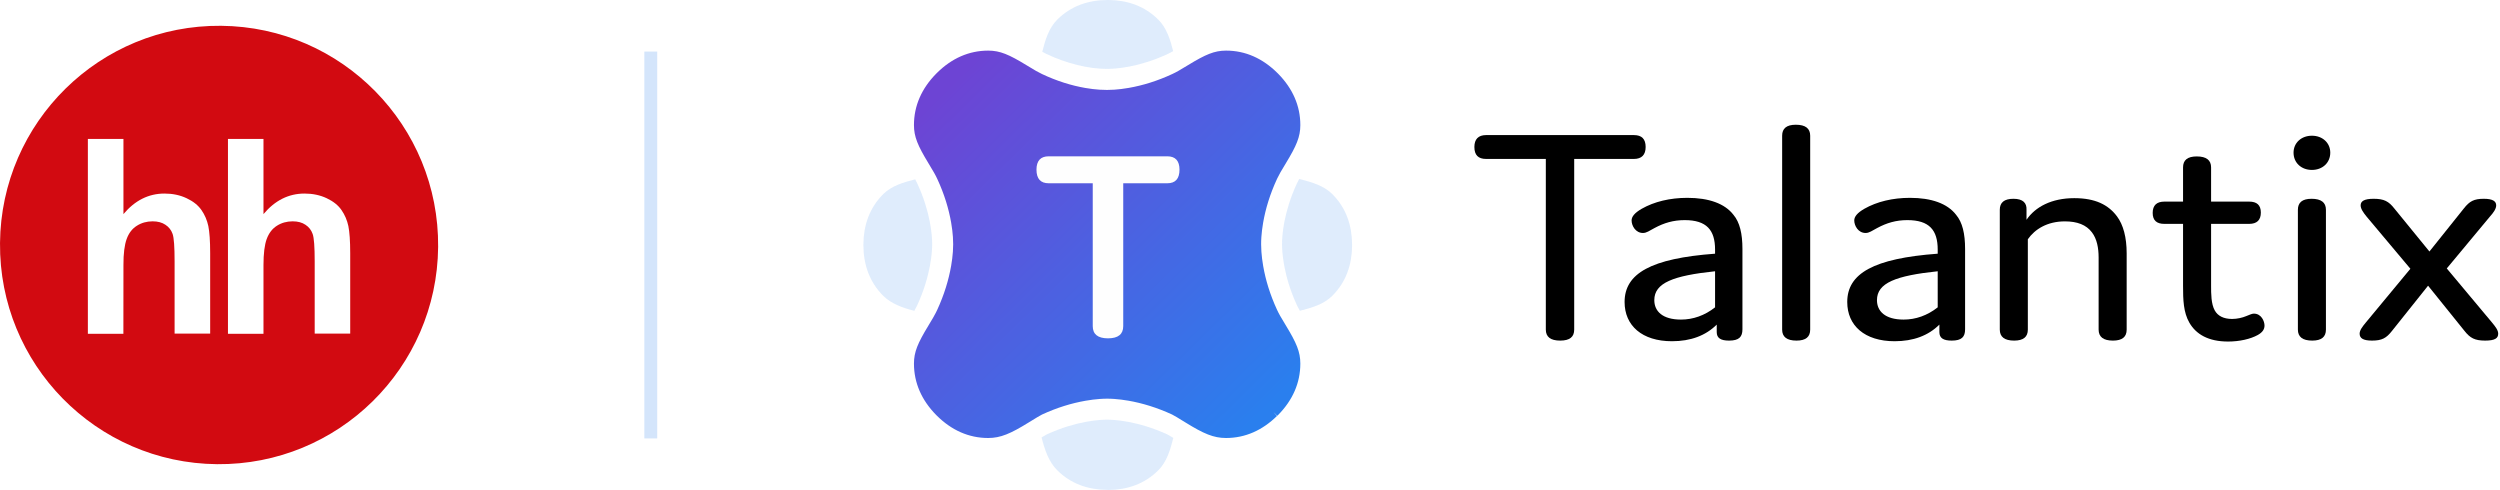
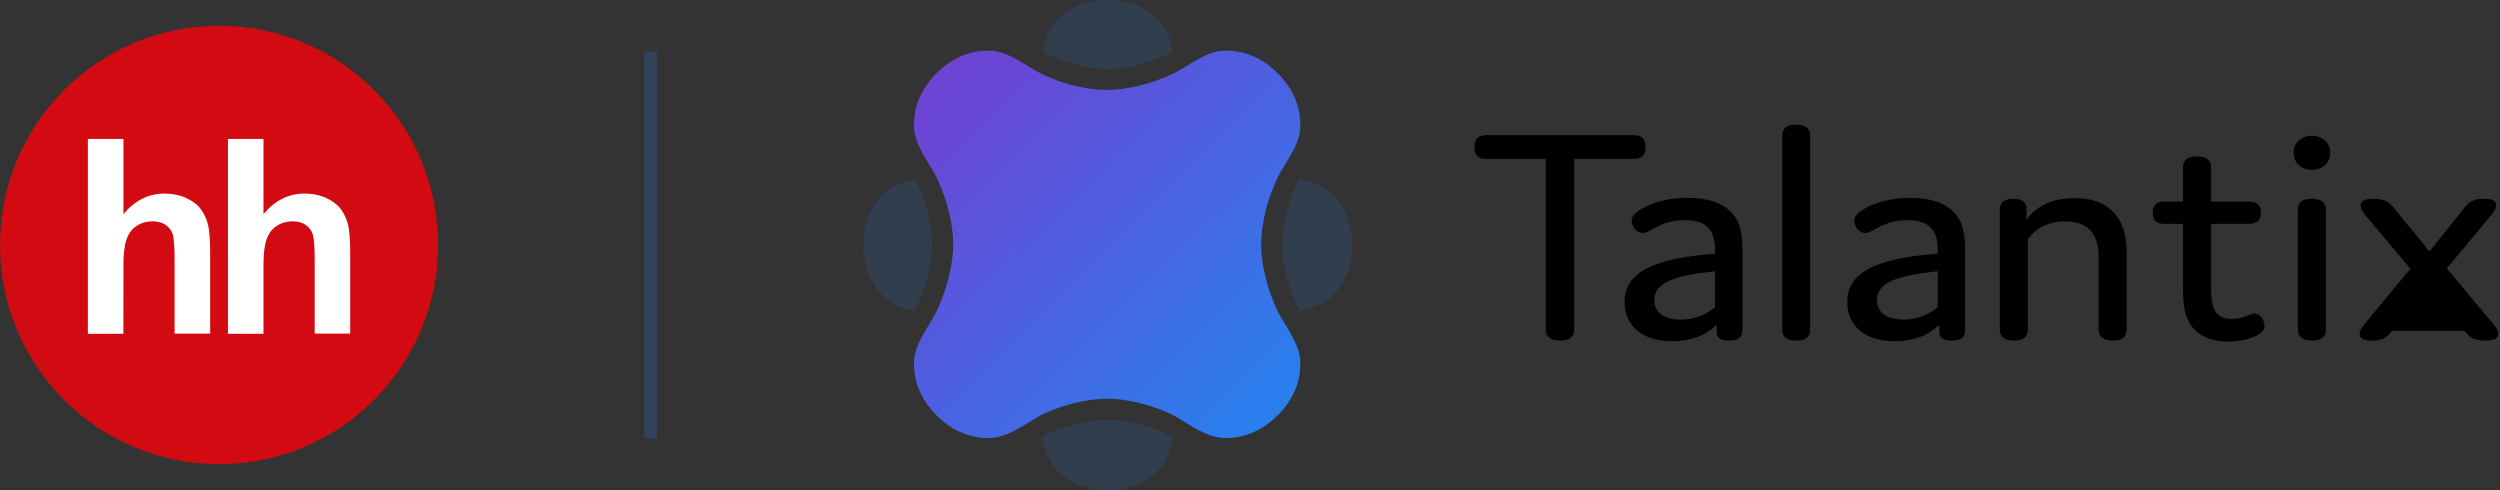
<svg xmlns="http://www.w3.org/2000/svg" width="449" height="88" viewBox="0 0 449 88" fill="none">
  <rect x="0" y="0" width="449" height="88" fill="#333333" stroke="none" />
  <g clip-path="url(#clip0_232_2)">
-     <rect width="449" height="88" fill="white" />
    <path d="M78.689 44.352C78.883 22.61 61.426 4.827 39.697 4.633C17.968 4.439 0.196 21.906 0.002 43.648C-0.193 65.39 17.265 83.172 38.994 83.367C60.723 83.561 78.495 66.093 78.689 44.352Z" fill="#D20A11" />
    <path fill-rule="evenodd" clip-rule="evenodd" d="M22.171 24.948V38.453C24.229 35.997 26.684 34.763 29.546 34.763C31.015 34.763 32.333 35.042 33.513 35.6C34.703 36.157 35.582 36.865 36.182 37.724C36.782 38.593 37.19 39.547 37.415 40.598C37.629 41.65 37.747 43.269 37.747 45.479V59.917H31.358V46.938C31.358 44.353 31.24 42.722 31.004 42.025C30.758 41.328 30.34 40.781 29.718 40.373C29.107 39.955 28.335 39.751 27.413 39.751C26.352 39.751 25.408 40.019 24.583 40.545C23.736 41.07 23.135 41.864 22.749 42.926C22.364 43.988 22.16 45.543 22.171 47.614L22.16 59.949H15.781V24.948H22.171Z" fill="white" />
    <path fill-rule="evenodd" clip-rule="evenodd" d="M47.321 24.948V38.453C49.379 35.997 51.834 34.763 54.697 34.763C56.165 34.763 57.484 35.042 58.674 35.6C59.853 36.157 60.743 36.865 61.332 37.724C61.933 38.593 62.34 39.547 62.565 40.598C62.779 41.65 62.898 43.269 62.898 45.479V59.917H56.519V46.938C56.519 44.353 56.401 42.722 56.154 42.025C55.908 41.328 55.49 40.781 54.868 40.373C54.257 39.955 53.485 39.751 52.563 39.751C51.502 39.751 50.558 40.019 49.733 40.545C48.897 41.07 48.297 41.864 47.9 42.926C47.514 43.988 47.321 45.543 47.321 47.614V59.949H40.942V24.948H47.321Z" fill="white" />
    <path opacity="0.2" d="M118.036 9.263H115.722V78.737H118.036V9.263Z" fill="#2A7FEE" />
    <path fill-rule="evenodd" clip-rule="evenodd" d="M282.726 59.2C282.726 60.496 281.946 61.172 280.206 61.172C278.468 61.172 277.63 60.496 277.63 59.2V28.545H266.896C265.516 28.545 264.799 27.868 264.799 26.404C264.799 24.994 265.516 24.262 266.896 24.262H293.458C294.838 24.262 295.558 24.938 295.558 26.404C295.558 27.812 294.838 28.545 293.458 28.545H282.726V59.2Z" fill="black" />
    <path fill-rule="evenodd" clip-rule="evenodd" d="M297.113 53.903C297.113 55.875 298.553 57.397 301.909 57.397C304.068 57.397 306.168 56.664 308.026 55.199V48.719C300.53 49.507 297.113 50.803 297.113 53.903ZM302.571 39.533C300.53 39.533 298.852 40.041 297.174 40.943C296.213 41.449 295.734 41.843 295.074 41.843C293.755 41.843 293.035 40.547 293.035 39.589C293.035 38.913 293.575 38.237 294.836 37.505C297.113 36.209 299.932 35.533 303.05 35.533C306.887 35.533 309.764 36.547 311.324 38.575C312.463 39.927 312.942 41.957 312.942 44.717V59.143C312.942 60.496 312.342 61.173 310.544 61.173C309.047 61.173 308.325 60.721 308.325 59.651V58.298C306.348 60.271 303.649 61.285 300.291 61.285C294.894 61.285 291.776 58.467 291.776 54.241C291.776 49.113 296.514 46.409 308.026 45.563V44.831C308.026 41.337 306.526 39.533 302.571 39.533Z" fill="black" />
    <path fill-rule="evenodd" clip-rule="evenodd" d="M325.11 59.2C325.11 60.496 324.33 61.172 322.652 61.172C320.912 61.172 320.074 60.496 320.074 59.2V24.374C320.074 23.078 320.854 22.402 322.532 22.402C324.27 22.402 325.11 23.078 325.11 24.374V59.2Z" fill="black" />
    <path fill-rule="evenodd" clip-rule="evenodd" d="M337.102 53.903C337.102 55.875 338.541 57.397 341.897 57.397C344.057 57.397 346.153 56.664 348.012 55.199V48.719C340.518 49.507 337.102 50.803 337.102 53.903ZM342.557 39.533C340.518 39.533 338.84 40.041 337.162 40.943C336.201 41.449 335.722 41.843 335.06 41.843C333.741 41.843 333.024 40.547 333.024 39.589C333.024 38.913 333.563 38.237 334.822 37.505C337.102 36.209 339.918 35.533 343.036 35.533C346.876 35.533 349.752 36.547 351.31 38.575C352.451 39.927 352.93 41.957 352.93 44.717V59.143C352.93 60.496 352.331 61.173 350.532 61.173C349.033 61.173 348.313 60.721 348.313 59.651V58.298C346.334 60.271 343.638 61.285 340.279 61.285C334.882 61.285 331.765 58.467 331.765 54.241C331.765 49.113 336.5 46.409 348.012 45.563V44.831C348.012 41.337 346.515 39.533 342.557 39.533Z" fill="black" />
    <path fill-rule="evenodd" clip-rule="evenodd" d="M363.961 37.674V39.477C365.519 37.166 368.456 35.588 372.534 35.588C376.311 35.588 378.651 36.772 380.211 38.858C381.347 40.378 381.949 42.632 381.949 45.506V59.2C381.949 60.496 381.169 61.172 379.488 61.172C377.75 61.172 376.912 60.496 376.912 59.2V46.239C376.912 44.548 376.612 42.914 375.711 41.731C374.693 40.378 373.073 39.759 370.856 39.759C367.678 39.759 365.458 41.168 364.199 42.971V59.2C364.199 60.496 363.419 61.172 361.741 61.172C360.003 61.172 359.163 60.496 359.163 59.2V37.674C359.163 36.378 359.943 35.702 361.621 35.702C363.359 35.702 364.021 36.49 363.961 37.674Z" fill="black" />
    <path fill-rule="evenodd" clip-rule="evenodd" d="M406.706 58.467C406.706 59.087 406.407 59.651 405.509 60.158C404.19 60.891 402.211 61.341 400.172 61.341C396.633 61.341 394.416 60.045 393.215 57.96C392.136 56.101 392.076 53.847 392.076 51.311V40.209H388.718C387.341 40.209 386.621 39.59 386.621 38.237C386.621 36.885 387.341 36.209 388.718 36.209H392.076V30.066C392.076 28.77 392.856 28.094 394.534 28.094C396.275 28.094 397.112 28.77 397.112 30.066V36.209H403.949C405.329 36.209 406.048 36.829 406.048 38.181C406.048 39.533 405.329 40.209 403.949 40.209H397.112V51.311C397.112 52.776 397.112 54.579 397.774 55.763C398.311 56.721 399.332 57.284 400.892 57.284C401.79 57.284 402.75 57.059 403.41 56.777C404.009 56.551 404.428 56.326 404.789 56.326C406.169 56.326 406.706 57.735 406.706 58.467Z" fill="black" />
    <path fill-rule="evenodd" clip-rule="evenodd" d="M417.737 59.2C417.737 60.496 416.957 61.172 415.279 61.172C413.541 61.172 412.701 60.496 412.701 59.2V37.674C412.701 36.378 413.481 35.702 415.159 35.702C416.899 35.702 417.737 36.378 417.737 37.674V59.2ZM415.219 30.518C413.3 30.518 411.921 29.221 411.921 27.418C411.921 25.67 413.3 24.375 415.219 24.375C417.138 24.375 418.517 25.67 418.517 27.418C418.517 29.221 417.138 30.518 415.219 30.518Z" fill="black" />
-     <path fill-rule="evenodd" clip-rule="evenodd" d="M442.499 37.449C443.519 36.153 444.299 35.702 446.095 35.702C447.715 35.702 448.315 36.153 448.315 36.885C448.315 37.505 447.836 38.181 447.176 38.914L439.441 48.212L447.595 57.96C448.197 58.693 448.676 59.312 448.676 59.932C448.676 60.722 448.137 61.172 446.336 61.172C444.477 61.172 443.64 60.722 442.619 59.426L436.083 51.311L429.607 59.426C428.589 60.722 427.809 61.172 426.011 61.172C424.39 61.172 423.791 60.722 423.791 59.932C423.791 59.312 424.272 58.693 424.872 57.96L432.905 48.268L425.05 38.914C424.453 38.181 423.972 37.505 423.972 36.885C423.972 36.153 424.571 35.702 426.309 35.702C428.168 35.702 429.008 36.153 430.026 37.449L436.324 45.169L442.499 37.449Z" fill="black" />
+     <path fill-rule="evenodd" clip-rule="evenodd" d="M442.499 37.449C443.519 36.153 444.299 35.702 446.095 35.702C447.715 35.702 448.315 36.153 448.315 36.885C448.315 37.505 447.836 38.181 447.176 38.914L439.441 48.212L447.595 57.96C448.197 58.693 448.676 59.312 448.676 59.932C448.676 60.722 448.137 61.172 446.336 61.172C444.477 61.172 443.64 60.722 442.619 59.426L429.607 59.426C428.589 60.722 427.809 61.172 426.011 61.172C424.39 61.172 423.791 60.722 423.791 59.932C423.791 59.312 424.272 58.693 424.872 57.96L432.905 48.268L425.05 38.914C424.453 38.181 423.972 37.505 423.972 36.885C423.972 36.153 424.571 35.702 426.309 35.702C428.168 35.702 429.008 36.153 430.026 37.449L436.324 45.169L442.499 37.449Z" fill="black" />
    <path opacity="0.15" fill-rule="evenodd" clip-rule="evenodd" d="M187.939 9.693C191.536 11.396 195.5 12.375 198.806 12.375C200.368 12.375 204.535 12.113 209.758 9.68C210.059 9.539 210.377 9.368 210.703 9.185C210.17 7.079 209.514 5.013 208.053 3.549C205.592 1.081 202.488 0.029 199.096 0H198.838C195.435 0.02 192.322 1.082 189.859 3.55C188.375 5.039 187.728 7.158 187.19 9.303C187.446 9.445 187.698 9.579 187.939 9.693Z" fill="#2A7FEE" />
    <path opacity="0.15" fill-rule="evenodd" clip-rule="evenodd" d="M164.725 54.846C167.223 49.411 167.418 45.076 167.418 43.877C167.418 42.325 167.156 38.153 164.732 32.922C164.626 32.693 164.501 32.454 164.369 32.209C162.222 32.748 160.101 33.388 158.611 34.881C156.148 37.35 155.1 40.462 155.067 43.866V44.08C155.087 47.494 156.136 50.627 158.607 53.105C160.068 54.57 162.116 55.283 164.217 55.829C164.406 55.49 164.582 55.16 164.725 54.846Z" fill="#2A7FEE" />
    <path opacity="0.15" fill-rule="evenodd" clip-rule="evenodd" d="M242.835 43.92C242.818 40.486 241.77 37.353 239.298 34.875C237.761 33.336 235.553 32.694 233.338 32.144C233.19 32.414 233.051 32.678 232.933 32.932C230.513 38.157 230.252 42.329 230.252 43.88C230.252 45.085 230.445 49.439 232.938 54.838C233.082 55.149 233.26 55.48 233.452 55.82C235.627 55.276 237.785 54.631 239.296 53.117C241.758 50.649 242.805 47.536 242.835 44.135V43.92Z" fill="#2A7FEE" />
    <path opacity="0.15" fill-rule="evenodd" clip-rule="evenodd" d="M209.65 78.021C204.272 75.562 200.005 75.37 198.819 75.37C197.629 75.37 193.347 75.563 187.992 78.02C187.694 78.182 187.385 78.361 187.067 78.552C187.621 80.746 188.33 82.906 189.853 84.433C192.313 86.9 195.42 87.952 198.829 87.981L199.086 88C202.481 87.967 205.585 86.917 208.047 84.448C209.544 82.948 210.189 80.809 210.727 78.645C210.356 78.421 209.996 78.209 209.65 78.021Z" fill="#2A7FEE" />
    <path fill-rule="evenodd" clip-rule="evenodd" d="M213.414 11.671C211.822 12.641 211.309 12.938 210.545 13.294C207.846 14.551 205.212 15.352 202.715 15.787C201.795 15.948 200.942 16.05 200.158 16.105C199.628 16.141 199.244 16.152 198.829 16.152H198.816C198.359 16.152 197.998 16.143 197.471 16.108C196.686 16.055 195.837 15.957 194.922 15.798C192.439 15.367 189.824 14.564 187.144 13.297C186.399 12.941 185.901 12.651 184.336 11.696C181.229 9.8 179.609 9.09 177.488 9.09C174.019 9.09 170.934 10.478 168.311 13.063L168.129 13.244C165.538 15.875 164.147 18.983 164.147 22.468C164.147 24.576 164.849 26.187 166.723 29.274C167.692 30.874 167.986 31.385 168.341 32.147C169.6 34.865 170.4 37.507 170.831 40.007C170.991 40.927 171.091 41.778 171.144 42.56C171.18 43.085 171.189 43.453 171.189 43.882C171.189 44.279 171.177 44.672 171.14 45.202C171.085 45.985 170.981 46.838 170.822 47.76C170.385 50.262 169.587 52.907 168.34 55.62C168.255 55.803 168.163 55.991 168.065 56.185C167.742 56.812 167.505 57.219 166.711 58.528C164.841 61.612 164.147 63.201 164.147 65.299C164.147 68.777 165.531 71.868 168.11 74.504L168.261 74.656C170.893 77.264 173.992 78.665 177.475 78.665C179.71 78.665 181.496 77.882 184.707 75.903C186.307 74.917 186.53 74.782 187.149 74.45C187.141 74.453 187.133 74.457 187.127 74.46L187.174 74.436C187.165 74.441 187.156 74.445 187.149 74.45C189.84 73.206 192.469 72.409 194.962 71.974C195.882 71.811 196.735 71.708 197.516 71.653C198.045 71.614 198.439 71.602 198.829 71.602C199.232 71.602 199.614 71.613 200.137 71.65C200.913 71.706 201.762 71.807 202.679 71.967C205.162 72.402 207.794 73.2 210.506 74.447C210.5 74.444 210.493 74.44 210.485 74.436L210.533 74.46C210.525 74.456 210.515 74.452 210.506 74.447C211.13 74.782 211.355 74.918 212.954 75.903C216.164 77.883 217.95 78.665 220.19 78.665C223.651 78.665 226.73 77.282 229.358 74.698L229.333 74.719L228.744 74.032L229.379 74.677C229.372 74.685 229.365 74.692 229.358 74.698L229.522 74.557L229.552 74.532L229.579 74.504C232.159 71.868 233.54 68.777 233.54 65.299C233.54 63.19 232.839 61.58 230.964 58.49C229.996 56.895 229.701 56.383 229.345 55.618C228.099 52.919 227.303 50.281 226.867 47.779C226.706 46.856 226.605 46.001 226.548 45.215C226.511 44.683 226.499 44.287 226.499 43.884C226.499 43.456 226.508 43.083 226.544 42.557C226.598 41.775 226.699 40.924 226.857 40.004C227.289 37.508 228.087 34.868 229.345 32.15C229.367 32.105 229.39 32.058 229.412 32.009C229.762 31.283 230.042 30.798 230.964 29.279C232.841 26.187 233.54 24.577 233.54 22.468C233.54 18.99 232.156 15.896 229.579 13.266L229.425 13.113C226.785 10.493 223.687 9.09 220.201 9.09C218.1 9.09 216.494 9.794 213.414 11.671Z" fill="url(#paint0_linear_232_2)" />
-     <path fill-rule="evenodd" clip-rule="evenodd" d="M201.733 58.569C201.733 60.016 200.837 60.765 198.994 60.765C197.153 60.765 196.257 60.016 196.257 58.569V32.915H188.342C186.898 32.915 186.151 32.116 186.151 30.468C186.151 28.872 186.898 28.073 188.342 28.073H209.648C211.091 28.073 211.838 28.872 211.838 30.468C211.838 32.116 211.091 32.915 209.648 32.915H201.733V58.569Z" fill="#FEFEFE" />
  </g>
  <defs>
    <linearGradient id="paint0_linear_232_2" x1="256.881" y1="44.639" x2="199.779" y2="-13.618" gradientUnits="userSpaceOnUse">
      <stop stop-color="#2A7FEE" />
      <stop offset="1" stop-color="#6D44D4" />
    </linearGradient>
    <clipPath id="clip0_232_2">
      <rect width="449" height="88" fill="white" />
    </clipPath>
  </defs>
</svg>